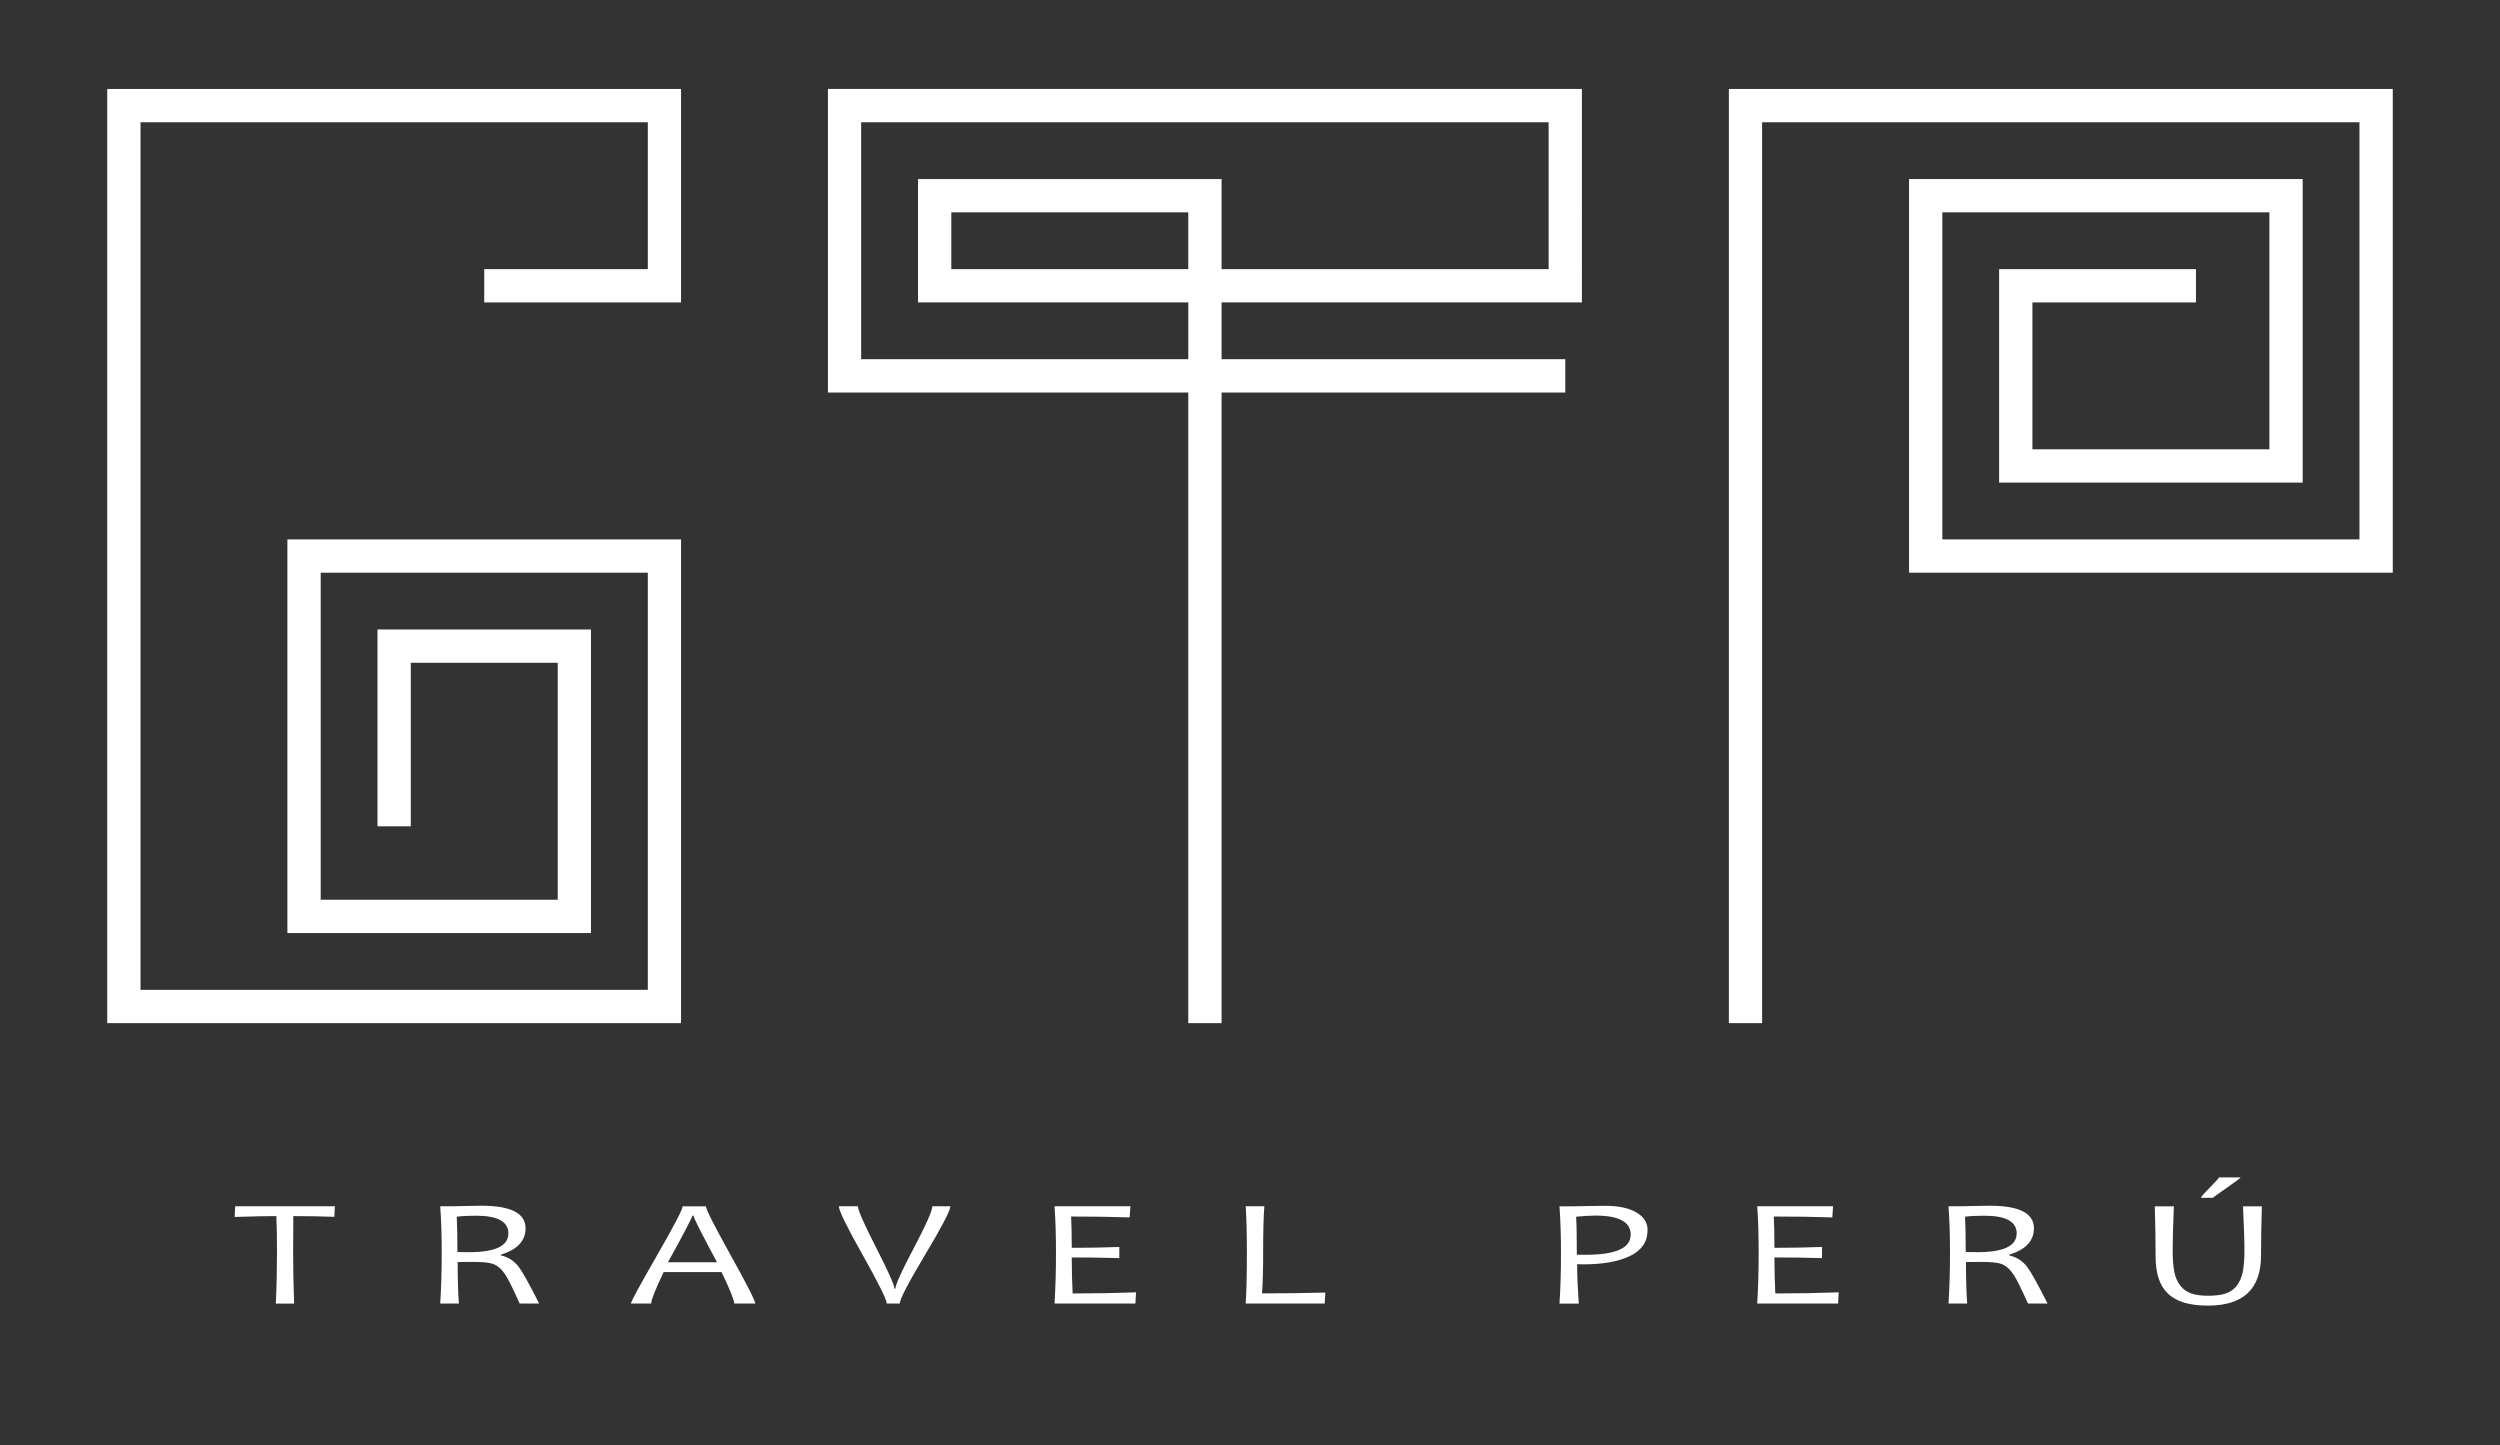
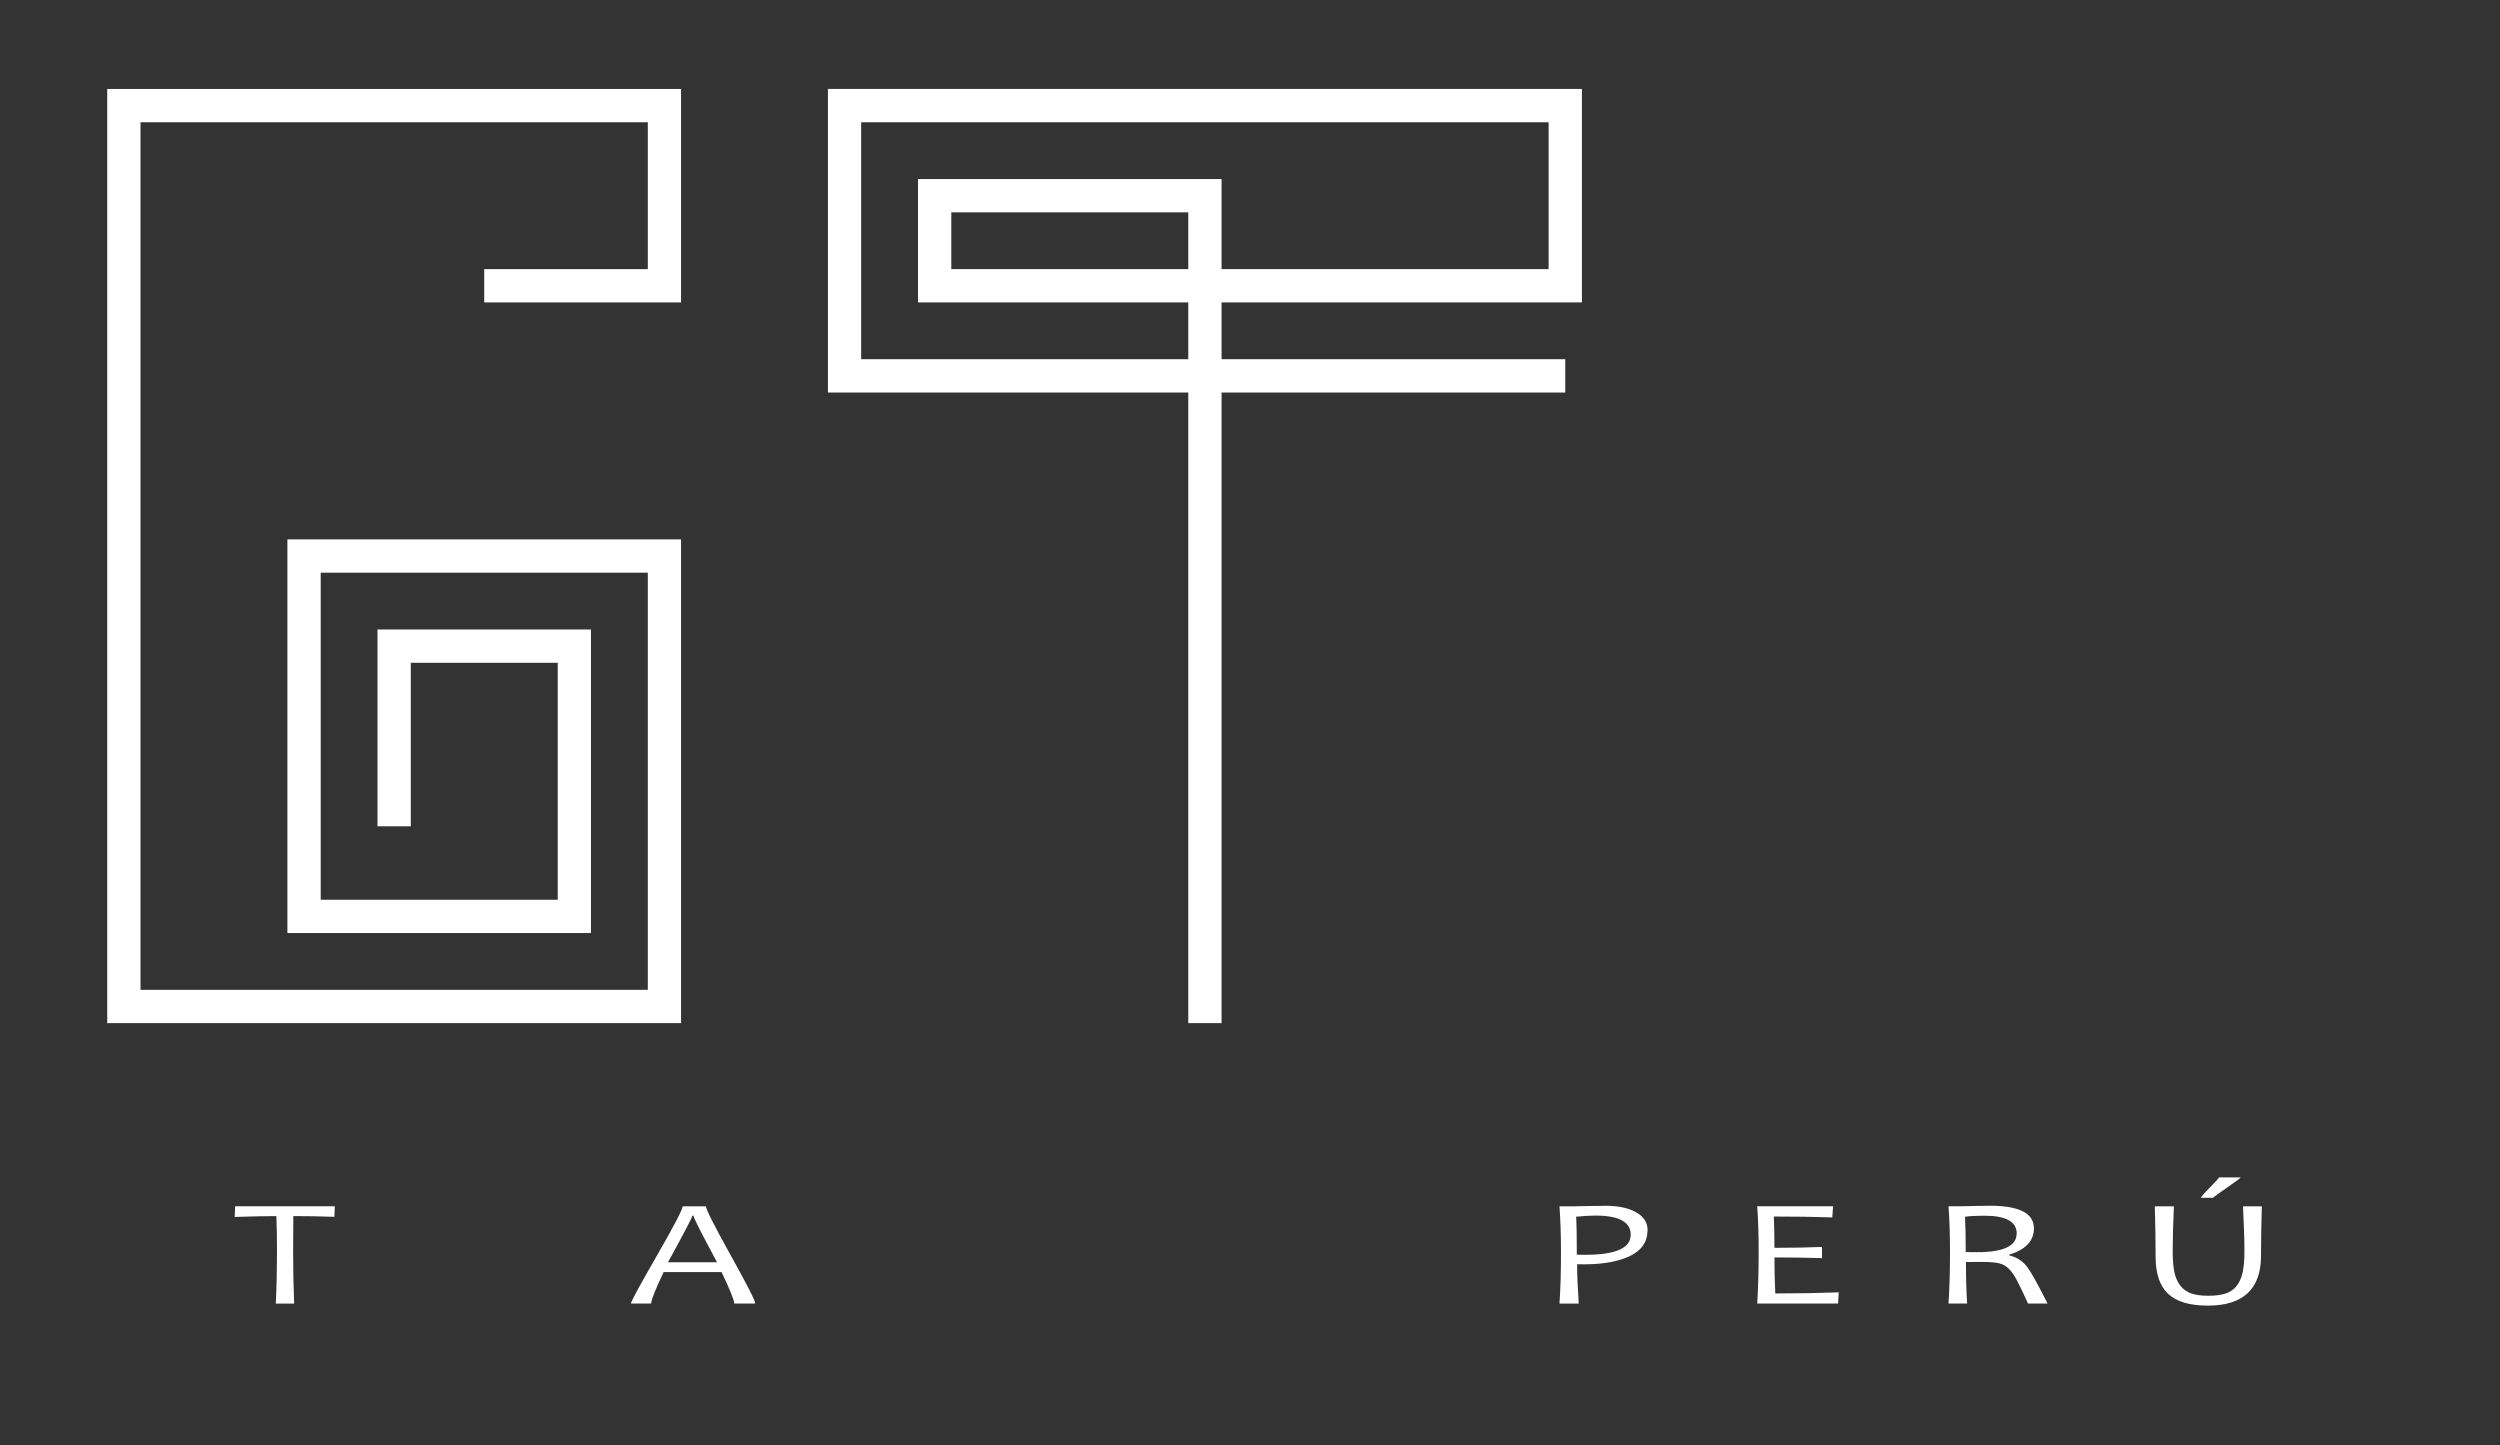
<svg xmlns="http://www.w3.org/2000/svg" id="Capa_1" viewBox="0 0 401 231.82">
  <rect x="0" y="0" width="401" height="231.82" fill="#333333" stroke="none" />
  <g>
    <polygon points="109.24 164.11 17.2 164.11 17.2 14.27 109.24 14.27 109.24 48.51 77.67 48.51 77.67 43.17 103.91 43.17 103.91 19.61 22.54 19.61 22.54 158.77 103.91 158.77 103.91 91.86 51.44 91.86 51.44 144.32 89.46 144.32 89.46 106.31 65.89 106.31 65.89 132.54 60.55 132.54 60.55 100.97 94.79 100.97 94.79 149.66 46.1 149.66 46.1 86.52 109.24 86.52 109.24 164.11" fill="#fff" />
    <path d="M195.94,164.11h-5.34V62.96h-57.8V14.27h120.94V48.51h-57.8v9.11h55.13v5.34h-55.13v101.15Zm-57.8-106.49h52.46v-9.11h-43.35V28.72h48.69v14.45h52.46V19.61h-110.27V57.62Zm14.45-14.45h38.01v-9.11h-38.01v9.11Z" fill="#fff" />
-     <polygon points="282.64 164.11 277.31 164.11 277.31 14.27 383.8 14.27 383.8 91.86 306.21 91.86 306.21 28.72 369.35 28.72 369.35 77.41 320.66 77.41 320.66 43.17 352.23 43.17 352.23 48.51 326 48.51 326 72.07 364.01 72.07 364.01 34.06 311.55 34.06 311.55 86.52 378.46 86.52 378.46 19.61 282.64 19.61 282.64 164.11" fill="#fff" />
  </g>
  <g>
    <path d="M53.71,193.49l-.08,1.69c-2.12-.08-4.32-.12-6.58-.12-.02,1.53-.03,3.48-.03,5.84,0,2.6,.05,5.34,.16,8.2h-2.94c.13-2.73,.19-5.46,.19-8.2,0-2.33-.03-4.27-.1-5.84-1.59,0-3.82,.05-6.69,.14l.08-1.71h16Z" fill="#fff" />
-     <path d="M86.47,209.09h-3.11c-1.03-2.29-1.78-3.81-2.25-4.55-.6-.93-1.28-1.54-2.04-1.81-.6-.22-1.68-.32-3.23-.32-.91,0-1.72,0-2.43,.02,0,2.58,.06,4.8,.19,6.66h-2.99c.16-2.48,.24-5.21,.24-8.2,0-2.81-.08-5.28-.24-7.41h2.27c.48,0,1.09-.01,1.83-.04,.74-.02,1.59-.04,2.54-.04,4.7,0,7.05,1.21,7.05,3.62,0,2.01-1.32,3.42-3.96,4.23v.12c1.18,.26,2.13,.88,2.86,1.83,.61,.8,1.7,2.76,3.27,5.87Zm-4.92-11.24c0-1.9-1.73-2.85-5.18-2.85-1.23,0-2.27,.05-3.11,.16,.08,1.39,.11,3.28,.11,5.67,.64,.02,1.26,.02,1.85,.02,4.22,0,6.32-1,6.32-3Z" fill="#fff" />
    <path d="M121.17,209.09h-3.4c0-.54-.68-2.22-2.03-5.05h-9.29c-1.33,2.79-2,4.47-2,5.05h-3.25c0-.3,1.38-2.85,4.15-7.66,2.77-4.82,4.15-7.46,4.15-7.94h3.73c0,.47,1.32,3.08,3.96,7.83,2.64,4.75,3.96,7.34,3.96,7.78Zm-6.16-6.62c-2.52-4.69-3.78-7.18-3.78-7.48h-.18c0,.25-1.3,2.74-3.91,7.48h7.87Z" fill="#fff" />
-     <path d="M152.44,193.49c0,.66-1.35,3.26-4.06,7.79-2.71,4.53-4.06,7.14-4.06,7.81h-2.09c0-.62-1.28-3.2-3.84-7.76-2.56-4.55-3.84-7.17-3.84-7.85h3.06c0,.62,.98,2.84,2.93,6.66,1.95,3.82,2.93,6,2.93,6.55h.16c0-.62,.99-2.8,2.96-6.53,1.97-3.73,2.96-5.96,2.96-6.68h2.9Z" fill="#fff" />
-     <path d="M182.22,207.28l-.1,1.81h-12.97c.15-2.48,.23-5.21,.23-8.2,0-2.81-.08-5.28-.23-7.41h12.17l-.13,1.79c-2.95-.1-6.08-.14-9.38-.14,.06,1.24,.1,2.91,.1,5.02,2.85,0,5.4-.05,7.63-.14v1.79c-2.38-.07-4.92-.11-7.63-.11,0,2.05,.05,3.98,.14,5.78,3.56,0,6.95-.06,10.17-.18Z" fill="#fff" />
-     <path d="M212.58,207.33l-.1,1.76h-12.67c.13-1.97,.19-4.71,.19-8.2,0-3-.06-5.47-.19-7.41h2.99c-.13,1.61-.19,4.08-.19,7.41,0,2.73-.06,4.92-.18,6.57,3.22,0,6.6-.04,10.14-.13Z" fill="#fff" />
    <path d="M264.26,197.36c0,1.82-.93,3.18-2.78,4.09-1.86,.9-4.35,1.35-7.48,1.35-.4,0-.74,0-1.03-.02,0,1.74,.09,3.85,.26,6.32h-3.09c.16-2.27,.24-5,.24-8.2,0-2.75-.08-5.22-.24-7.41h2.3c.25,0,.95-.01,2.12-.04s2.15-.04,2.97-.04c2.06,0,3.7,.35,4.92,1.05,1.22,.7,1.83,1.66,1.83,2.89Zm-2.69,.7c0-2.05-1.88-3.08-5.65-3.08-.92,0-1.96,.06-3.11,.18,.08,1.3,.11,3.33,.11,6.09,.38,.02,.84,.02,1.38,.02,4.84,0,7.26-1.07,7.26-3.21Z" fill="#fff" />
    <path d="M294.93,207.28l-.1,1.81h-12.97c.15-2.48,.23-5.21,.23-8.2,0-2.81-.08-5.28-.23-7.41h12.17l-.13,1.79c-2.95-.1-6.08-.14-9.38-.14,.06,1.24,.1,2.91,.1,5.02,2.85,0,5.4-.05,7.63-.14v1.79c-2.38-.07-4.92-.11-7.63-.11,0,2.05,.05,3.98,.14,5.78,3.56,0,6.95-.06,10.17-.18Z" fill="#fff" />
    <path d="M328.4,209.09h-3.11c-1.03-2.29-1.78-3.81-2.25-4.55-.6-.93-1.28-1.54-2.04-1.81-.6-.22-1.68-.32-3.23-.32-.91,0-1.72,0-2.43,.02,0,2.58,.06,4.8,.19,6.66h-2.99c.16-2.48,.24-5.21,.24-8.2,0-2.81-.08-5.28-.24-7.41h2.27c.48,0,1.09-.01,1.84-.04,.74-.02,1.59-.04,2.54-.04,4.7,0,7.05,1.21,7.05,3.62,0,2.01-1.32,3.42-3.96,4.23v.12c1.18,.26,2.13,.88,2.87,1.83,.61,.8,1.7,2.76,3.27,5.87Zm-4.92-11.24c0-1.9-1.73-2.85-5.18-2.85-1.23,0-2.27,.05-3.11,.16,.08,1.39,.11,3.28,.11,5.67,.64,.02,1.26,.02,1.85,.02,4.22,0,6.32-1,6.32-3Z" fill="#fff" />
    <path d="M362.8,193.49c-.04,1.51-.08,2.92-.1,4.23-.02,1.31-.03,2.53-.03,3.67,0,5.35-2.84,8.03-8.51,8.03-1.48,0-2.75-.16-3.81-.47-1.06-.32-1.92-.8-2.61-1.45-.68-.65-1.18-1.47-1.5-2.46-.32-.99-.48-2.16-.48-3.51,0-1.18-.01-2.44-.03-3.77-.02-1.33-.05-2.75-.1-4.26h3.06c-.13,3.04-.19,5.43-.19,7.15,0,1.39,.09,2.52,.27,3.4,.18,.87,.51,1.6,.97,2.19,.47,.58,1.05,1,1.76,1.24,.71,.24,1.61,.36,2.7,.36s2.08-.12,2.8-.36c.72-.24,1.3-.65,1.75-1.21,.45-.56,.77-1.29,.97-2.17,.19-.88,.29-2.04,.29-3.47,0-.85-.02-1.86-.06-3.04s-.09-2.54-.17-4.09h2.99Zm-3.4-4.65c0,.1-.71,.63-2.14,1.62s-2.19,1.54-2.3,1.67h-1.93c0-.13,.48-.69,1.45-1.67,.97-.99,1.45-1.52,1.45-1.61h3.48Z" fill="#fff" />
  </g>
</svg>